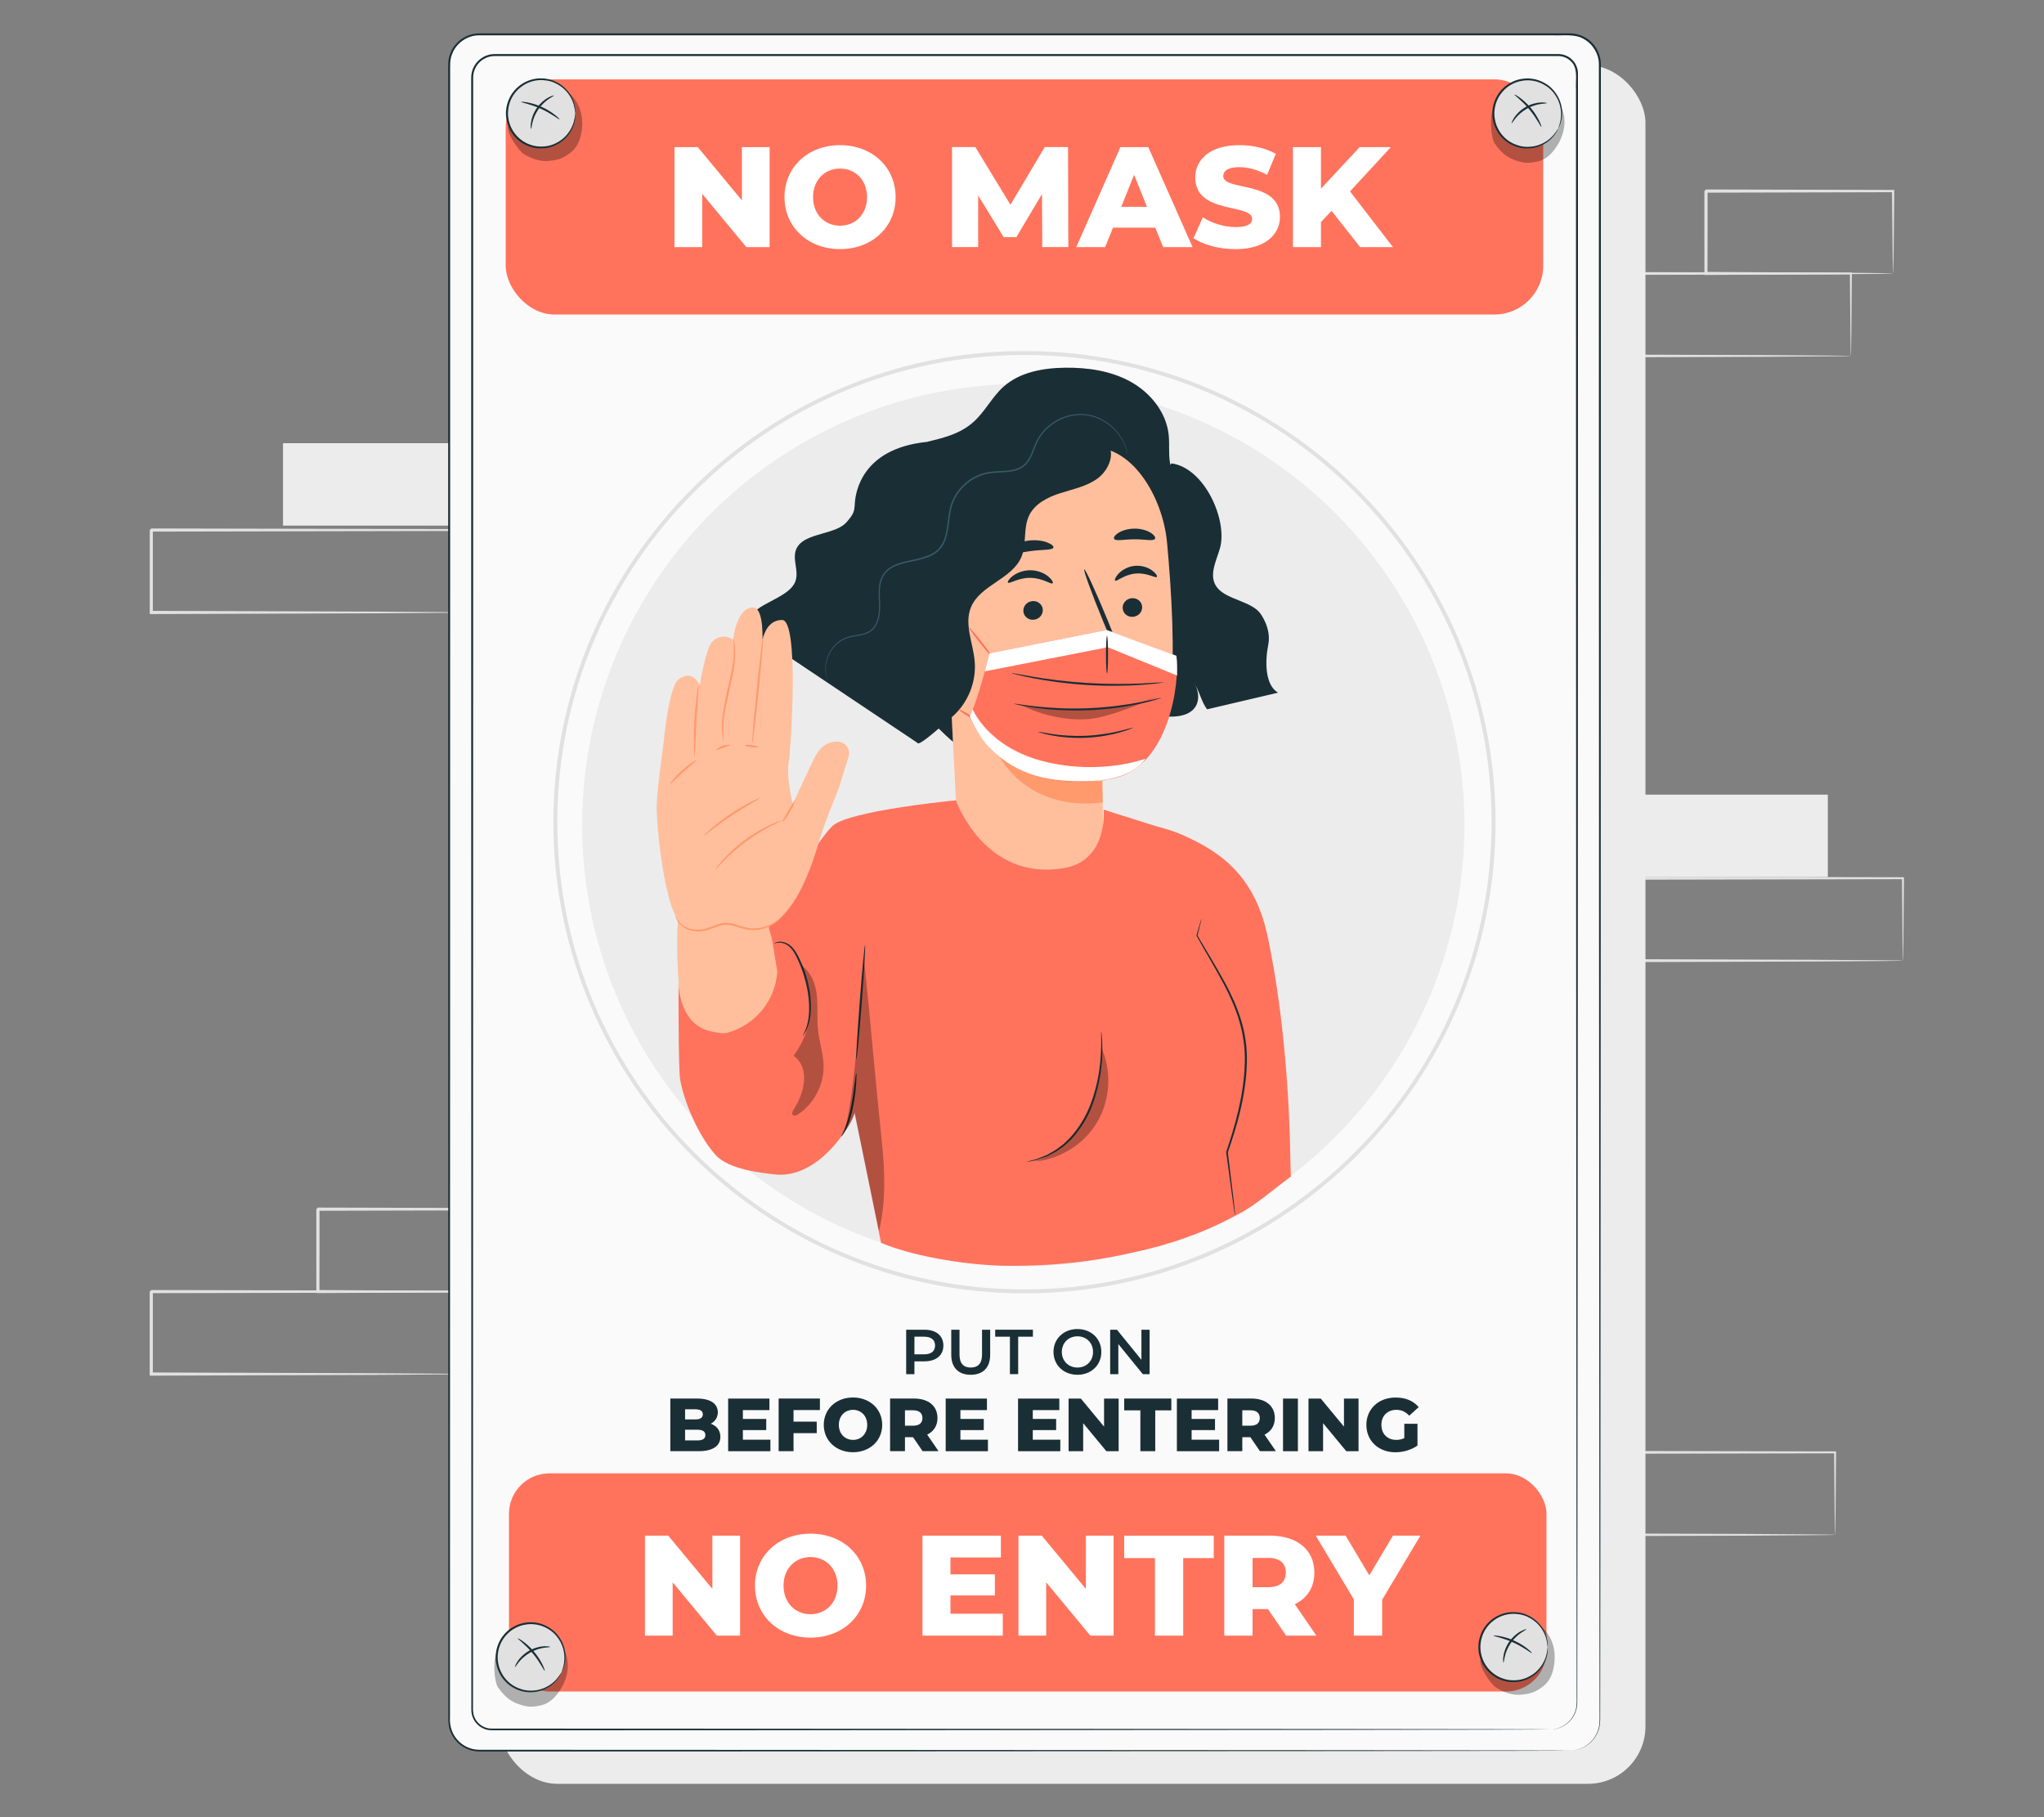
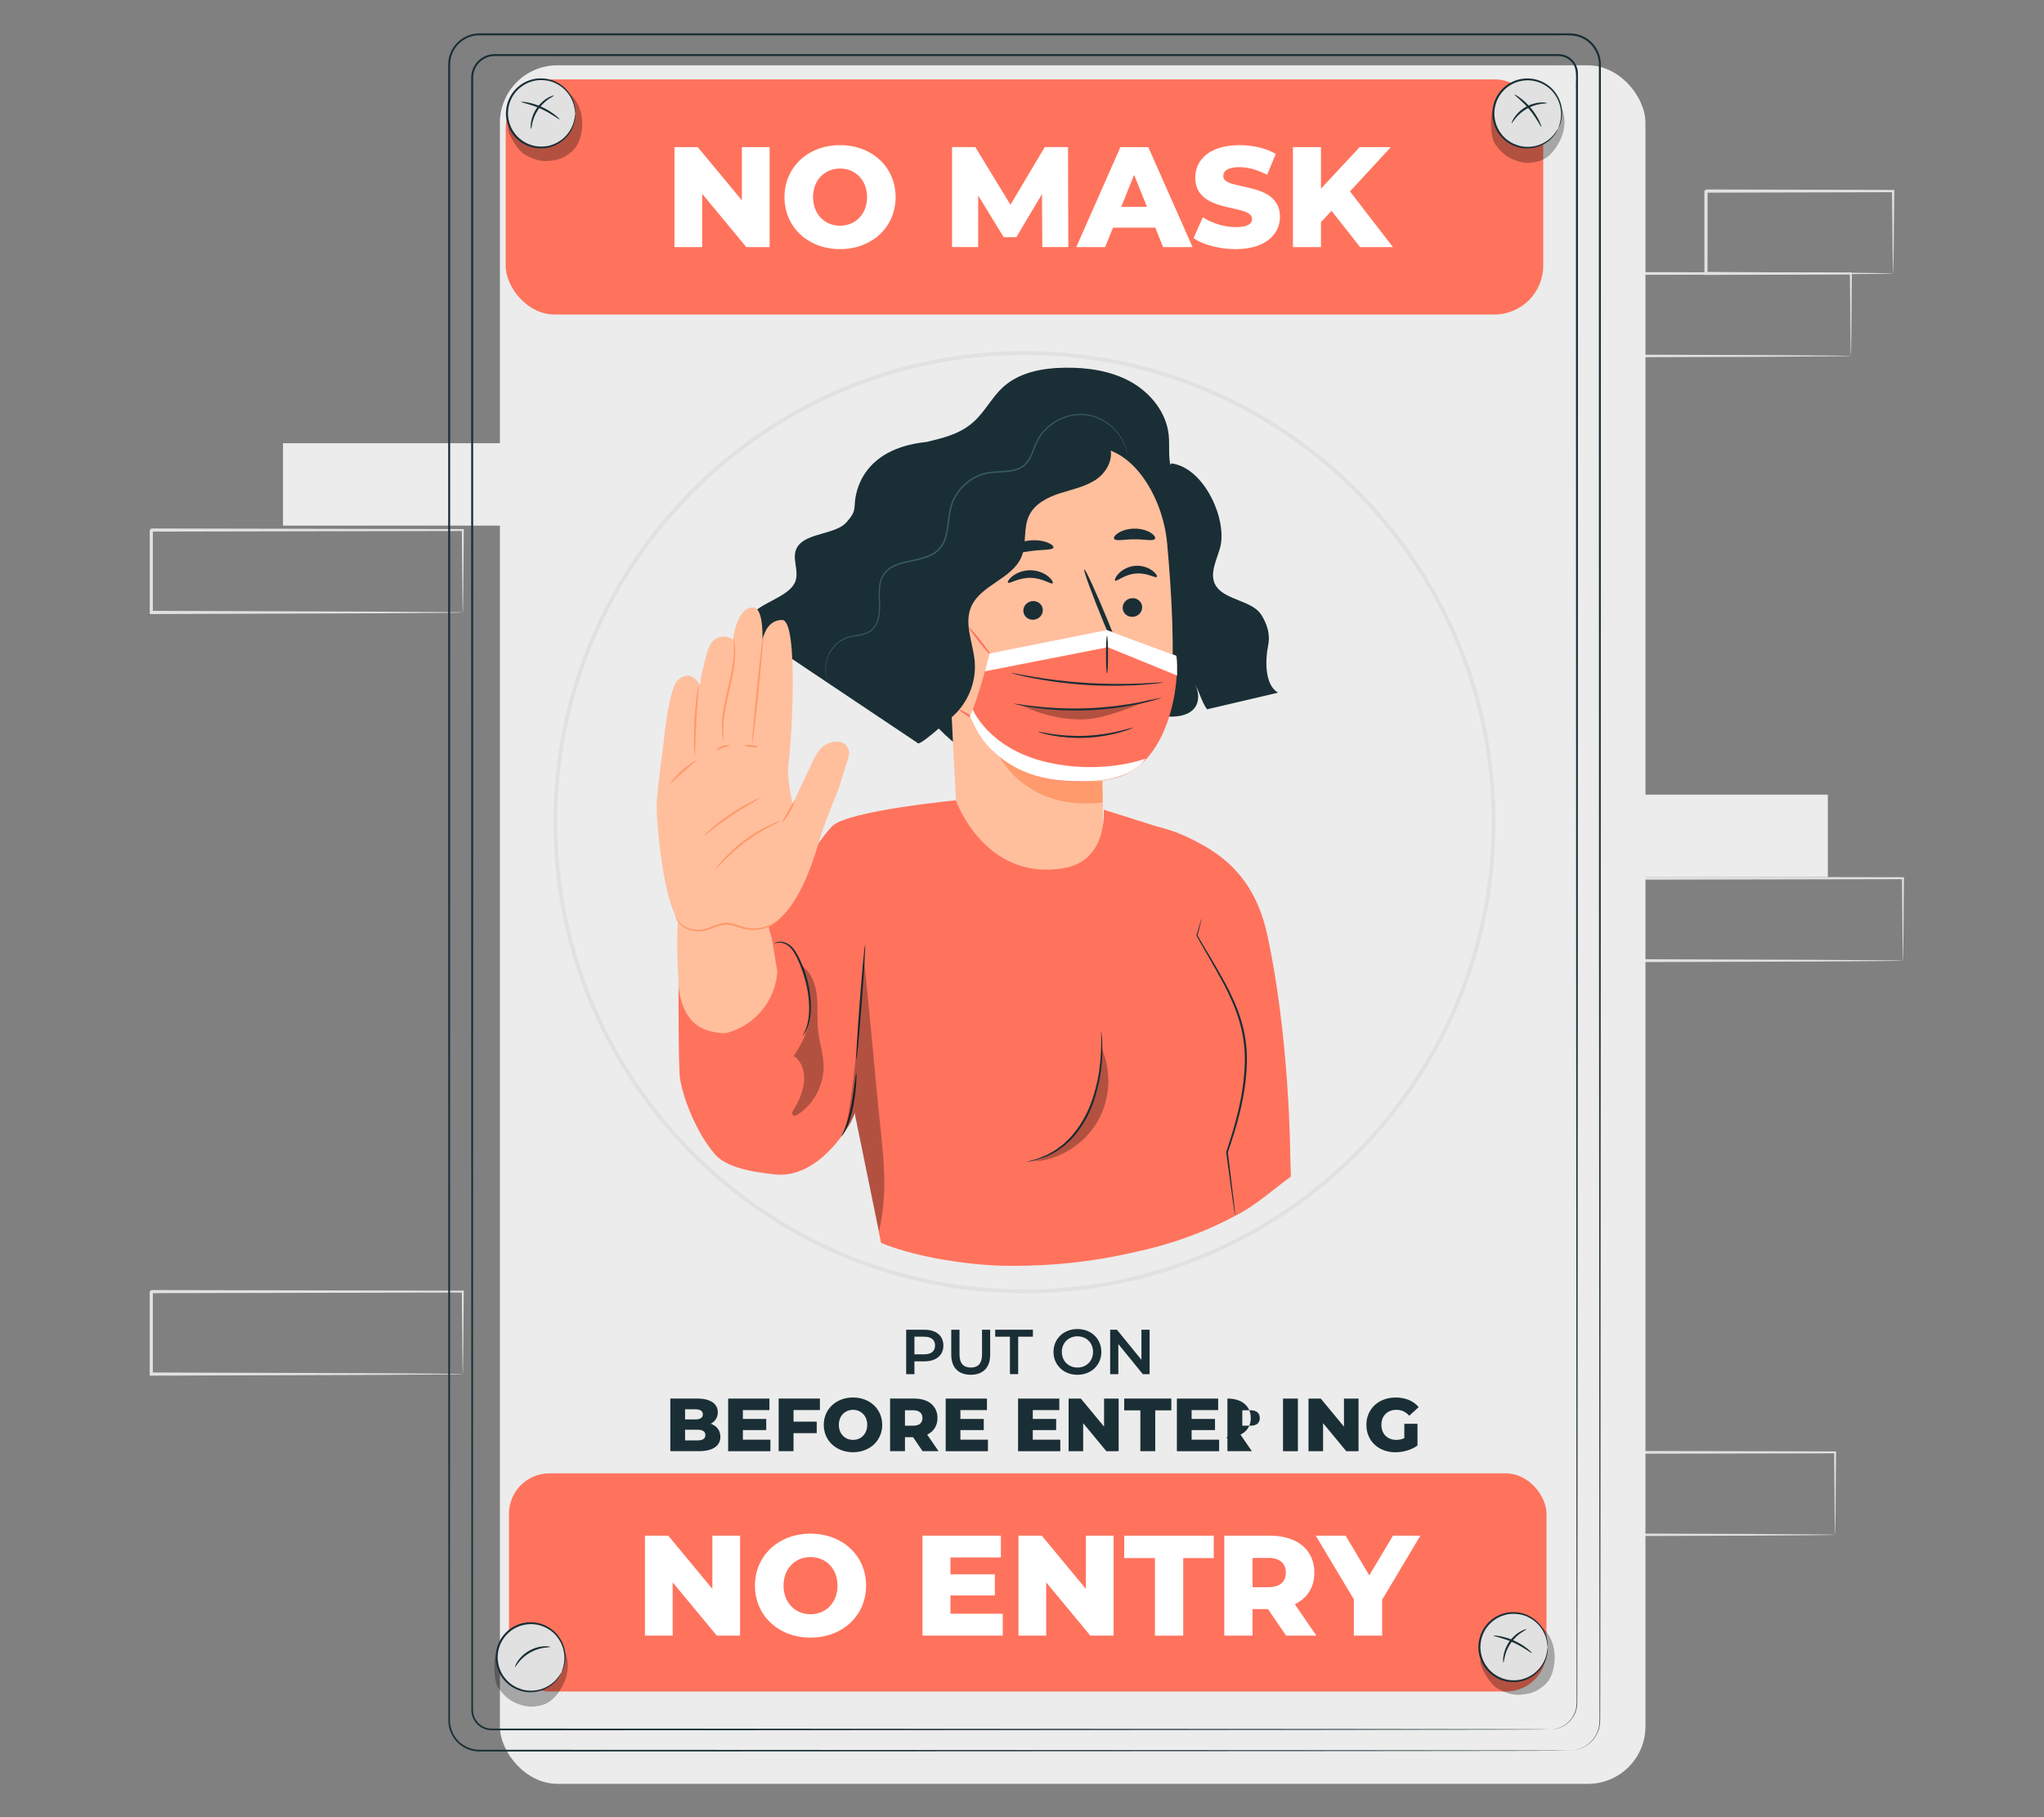
<svg xmlns="http://www.w3.org/2000/svg" id="Layer_2" data-name="Layer 2" viewBox="0 0 540 480">
  <rect x="0" y="0" width="540" height="480" fill="#808080" stroke="none" />
  <defs>
    <style>
      .cls-1 {
        fill: #ff735d;
      }

      .cls-1, .cls-2, .cls-3, .cls-4, .cls-5, .cls-6, .cls-7, .cls-8, .cls-9, .cls-10, .cls-11 {
        stroke-width: 0px;
      }

      .cls-2 {
        fill: #375a64;
      }

      .cls-3 {
        fill: #e1e1e1;
      }

      .cls-4 {
        fill: #ececec;
      }

      .cls-6 {
        fill: none;
      }

      .cls-7 {
        fill: #1a2e35;
      }

      .cls-8 {
        fill: #fff;
      }

      .cls-12 {
        opacity: .3;
      }

      .cls-9 {
        fill: #fafafa;
      }

      .cls-10 {
        fill: #ff9a6c;
      }

      .cls-11 {
        fill: #ffbf9d;
      }
    </style>
  </defs>
  <g id="Layer_2-2" data-name="Layer 2">
    <g>
      <g>
        <g>
          <rect class="cls-4" x="74.77" y="117.07" width="82.3" height="21.77" />
          <path class="cls-3" d="m122.27,161.78s-.02-.14-.03-.4c0-.29-.02-.66-.03-1.12-.01-1.02-.04-2.45-.06-4.28-.03-3.76-.08-9.16-.14-15.97l.25.25c-18.79.04-48.68.1-82.29.16.19-.19-.42.42.41-.42h0v1.39s0,1.4,0,1.4c0,.93,0,1.85,0,2.78,0,1.85,0,3.68,0,5.49,0,3.63,0,7.21,0,10.71l-.41-.41c23.44.07,43.94.14,58.65.19,7.33.05,13.21.09,17.31.12,2,.02,3.56.04,4.68.05.5.01.91.02,1.22.03.28,0,.42.02.43.03,0,0-.12.02-.38.03-.3,0-.69.02-1.17.03-1.1.01-2.63.03-4.59.05-4.08.03-9.93.07-17.22.12-14.78.05-35.39.11-58.93.19h-.41s0-.41,0-.41c0-3.5,0-7.08,0-10.71,0-1.82,0-3.65,0-5.49,0-.92,0-1.85,0-2.78v-1.4s0-.7,0-.7v-.68h0v-.02c.84-.84.24-.23.42-.42,33.62.07,63.5.13,82.29.16h.26s0,.26,0,.26c-.06,6.88-.11,12.33-.14,16.13-.03,1.81-.05,3.22-.06,4.23-.01.44-.02.79-.03,1.07,0,.24-.02.35-.03.35Z" />
        </g>
        <rect class="cls-4" x="417.65" y="209.9" width="65.24" height="21.77" />
        <path class="cls-3" d="m484.81,405.41s-.02-.14-.03-.4c0-.29-.02-.66-.03-1.12-.01-1.02-.04-2.45-.06-4.28-.03-3.76-.08-9.16-.14-15.97l.25.25c-18.79.04-48.68.1-82.29.16.19-.19-.42.42.41-.42h0v1.39s0,1.4,0,1.4c0,.93,0,1.85,0,2.78,0,1.85,0,3.68,0,5.49,0,3.63,0,7.21,0,10.71l-.41-.41c23.44.07,43.94.14,58.65.19,7.33.05,13.2.09,17.31.12,2,.02,3.56.04,4.68.05.5.01.91.02,1.22.03.28,0,.42.02.43.03,0,0-.12.02-.38.03-.3,0-.69.02-1.17.03-1.1.01-2.63.03-4.59.05-4.08.03-9.93.07-17.22.12-14.78.05-35.39.11-58.93.19h-.41s0-.41,0-.41c0-3.5,0-7.08,0-10.71,0-1.82,0-3.65,0-5.49,0-.92,0-1.85,0-2.78v-1.4s0-.7,0-.7v-.68h0v-.02c.84-.84.24-.23.42-.42,33.62.07,63.5.13,82.29.16h.26s0,.26,0,.26c-.06,6.88-.11,12.33-.14,16.13-.03,1.81-.05,3.22-.06,4.23-.01.44-.02.79-.03,1.07,0,.24-.02.35-.03.35Z" />
        <path class="cls-3" d="m502.74,253.75s-.02-.14-.03-.4c0-.29-.02-.66-.03-1.12-.01-1.02-.04-2.45-.06-4.28-.03-3.76-.08-9.16-.14-15.97l.25.25c-18.79.04-48.68.1-82.29.16.19-.19-.42.42.41-.42h0v1.39s0,1.4,0,1.4c0,.93,0,1.85,0,2.78,0,1.85,0,3.68,0,5.49,0,3.63,0,7.21,0,10.71l-.41-.41c23.44.07,43.94.14,58.65.19,7.33.05,13.2.09,17.31.12,2,.02,3.56.04,4.68.05.5.01.91.02,1.22.03.28,0,.42.02.43.03,0,0-.12.02-.38.03-.3,0-.69.02-1.17.03-1.1.01-2.63.03-4.59.05-4.08.03-9.93.07-17.22.12-14.78.05-35.39.11-58.93.19h-.41s0-.41,0-.41c0-3.5,0-7.08,0-10.71,0-1.82,0-3.65,0-5.49,0-.92,0-1.85,0-2.78v-1.4s0-.7,0-.7v-.68h0v-.02c.84-.84.24-.23.42-.42,33.62.07,63.5.13,82.29.16h.26s0,.26,0,.26c-.06,6.88-.11,12.33-.14,16.13-.03,1.81-.05,3.22-.06,4.23-.01.44-.02.79-.03,1.07,0,.24-.02.35-.03.35Z" />
        <g>
          <path class="cls-3" d="m488.98,94.01s-.02-.14-.03-.4c0-.29-.02-.66-.03-1.12-.01-1.02-.04-2.45-.06-4.28-.03-3.76-.08-9.16-.14-15.97l.25.25c-18.79.04-48.68.1-82.29.16.19-.19-.42.42.41-.42h0v.7s0,.7,0,.7v1.4c0,.93,0,1.85,0,2.78,0,1.85,0,3.68,0,5.49,0,3.63,0,7.21,0,10.71l-.41-.41c23.44.07,43.94.14,58.65.19,7.33.05,13.2.09,17.31.12,2,.02,3.56.04,4.68.05.5.01.91.02,1.22.03.28,0,.42.02.43.03,0,0-.12.02-.38.03-.3,0-.69.02-1.17.03-1.1.01-2.63.03-4.59.05-4.08.03-9.93.07-17.22.12-14.78.05-35.39.11-58.93.19h-.41s0-.41,0-.41c0-3.5,0-7.08,0-10.71,0-1.82,0-3.65,0-5.49,0-.92,0-1.85,0-2.78v-1.4s0-.7,0-.7v-.68h0v-.02c.84-.84.24-.23.42-.42,33.62.07,63.5.13,82.29.16h.26s0,.26,0,.26c-.06,6.88-.11,12.33-.14,16.13-.03,1.81-.05,3.22-.06,4.23-.01.44-.02.79-.03,1.07,0,.24-.02.35-.03.35Z" />
          <path class="cls-3" d="m500.14,72.24s-.02-.15-.03-.41c0-.31-.02-.69-.03-1.15-.02-1.07-.04-2.53-.08-4.37-.04-3.82-.09-9.21-.16-15.84l.3.3c-12.81.03-30.24.07-49.44.12-.38.37.51-.51.42-.42h0v.71s0,.71,0,.71v1.42c0,.95,0,1.89,0,2.82,0,1.87,0,3.72,0,5.54,0,3.64-.01,7.17-.02,10.56l-.4-.4c14.27.08,26.56.14,35.37.19,4.34.05,7.83.08,10.3.11,1.16.02,2.08.04,2.78.05.64.02.98.03.99.05.02.02-.29.03-.9.05-.68.01-1.57.03-2.7.05-2.46.03-5.91.06-10.21.11-8.88.05-21.26.11-35.64.19h-.4s0-.4,0-.4c0-3.38,0-6.91-.01-10.56,0-1.82,0-3.67,0-5.54,0-.94,0-1.88,0-2.82v-1.42s0-.71,0-.71v-.69h0v-.02c-.09.09.8-.8.42-.42,19.21.05,36.63.09,49.44.12h.3s0,.3,0,.3c-.07,6.71-.12,12.16-.16,16.02-.03,1.81-.06,3.24-.08,4.3-.02.97-.04,1.47-.06,1.45Z" />
        </g>
        <g>
          <path class="cls-3" d="m122.27,362.94s-.02-.14-.03-.4c0-.29-.02-.66-.03-1.12-.01-1.02-.04-2.45-.06-4.28-.03-3.76-.08-9.16-.14-15.97l.25.25c-18.79.04-48.68.1-82.29.16.19-.19-.42.42.41-.42h0v.7s0,.7,0,.7v1.4c0,.93,0,1.85,0,2.78,0,1.85,0,3.68,0,5.49,0,3.63,0,7.21,0,10.71l-.41-.41c23.44.07,43.94.14,58.65.19,7.33.05,13.2.09,17.31.12,2,.02,3.56.04,4.68.05.5.01.91.02,1.22.03.28,0,.42.02.43.03,0,0-.12.02-.38.03-.3,0-.69.02-1.17.03-1.1.01-2.63.03-4.59.05-4.08.03-9.93.07-17.22.12-14.78.05-35.39.11-58.94.19h-.41s0-.41,0-.41c0-3.5,0-7.08,0-10.71,0-1.82,0-3.65,0-5.49,0-.92,0-1.85,0-2.78v-1.4s0-.7,0-.7v-.68h0v-.02c.84-.84.24-.23.42-.42,33.62.07,63.5.13,82.29.16h.26s0,.26,0,.26c-.06,6.88-.11,12.33-.14,16.13-.03,1.81-.05,3.22-.06,4.23-.01.44-.02.79-.03,1.07,0,.24-.02.35-.03.35Z" />
-           <path class="cls-3" d="m133.43,341.17s-.02-.15-.03-.41c0-.31-.02-.69-.03-1.15-.02-1.07-.04-2.53-.08-4.37-.04-3.82-.09-9.21-.16-15.84l.3.3c-12.81.03-30.24.07-49.44.12-.38.37.51-.51.42-.42h0v.71s0,.71,0,.71v1.42c0,.95,0,1.89,0,2.82,0,1.87,0,3.72,0,5.54,0,3.64-.01,7.17-.02,10.56l-.4-.4c14.27.08,26.56.14,35.37.19,4.34.05,7.83.08,10.3.11,1.16.02,2.08.04,2.78.05.64.02.98.03.99.05.02.02-.29.03-.9.05-.68.01-1.57.03-2.7.05-2.46.03-5.91.06-10.21.11-8.88.05-21.26.11-35.64.19h-.4s0-.4,0-.4c0-3.38,0-6.91-.01-10.56,0-1.82,0-3.67,0-5.54,0-.94,0-1.88,0-2.82v-1.42s0-.71,0-.71v-.69h0v-.02c-.09.09.8-.8.42-.42,19.21.05,36.63.09,49.44.12h.3s0,.3,0,.3c-.07,6.71-.12,12.16-.16,16.02-.03,1.81-.06,3.24-.08,4.3-.02.97-.04,1.47-.06,1.45Z" />
        </g>
        <rect class="cls-4" x="132.07" y="17.25" width="302.64" height="453.94" rx="15.18" ry="15.18" />
        <g>
-           <rect class="cls-9" x="118.65" y="9.08" width="304" height="453.34" rx="7.97" ry="7.97" />
          <path class="cls-7" d="m414.68,462.43s.08,0,.24-.02c.16-.02.41,0,.73-.06.64-.08,1.6-.28,2.74-.87,1.12-.6,2.41-1.65,3.3-3.32.44-.83.77-1.82.87-2.91.08-1.09.02-2.27.03-3.52-.01-10-.03-24.75-.05-43.73-.02-37.98-.05-92.94-.09-160.84-.01-33.95-.02-71.14-.03-111.07,0-19.96,0-40.61-.01-61.88,0-10.63,0-21.42,0-32.36,0-5.47,0-10.97,0-16.51,0-2.77,0-5.55,0-8.34,0-2.71-1.55-5.37-3.95-6.68-2.39-1.44-5.35-.87-8.15-.99-2.82,0-5.65,0-8.49,0-5.68,0-11.39,0-17.14,0-11.49,0-23.12,0-34.87,0-23.5,0-47.49,0-71.92,0-48.85,0-99.43,0-151.23,0-3.16-.06-6.18,2.05-7.24,5.01-.61,1.46-.48,3.06-.5,4.68v4.83c0,6.44,0,12.86,0,19.25,0,12.79,0,25.5,0,38.12,0,25.23,0,50.1,0,74.53,0,48.86-.01,95.99-.02,140.89,0,44.9-.02,87.56-.02,127.49,0,9.98,0,19.79,0,29.43-.17,2.39.63,4.76,2.31,6.4.83.81,1.84,1.43,2.93,1.81,1.1.4,2.24.46,3.43.43,4.73,0,9.41,0,14.04,0,18.53,0,36.32.01,53.3.02,67.9.04,122.85.07,160.83.09,18.98.02,33.73.04,43.73.05,5,.01,8.81.02,11.37.03,2.56,0,3.87.03,3.87.03,0,0-1.31.02-3.87.03-2.57,0-6.38.02-11.37.03-10,.01-24.74.03-43.73.05-37.98.02-92.93.05-160.83.09-16.98,0-34.76.01-53.3.02-4.63,0-9.31,0-14.04,0-1.16.03-2.43-.02-3.57-.45-1.15-.4-2.22-1.05-3.09-1.91-.87-.86-1.54-1.92-1.96-3.08-.44-1.15-.52-2.44-.48-3.62,0-9.63,0-19.44,0-29.43,0-39.93-.02-82.59-.02-127.49,0-44.9-.01-92.03-.02-140.89,0-24.43,0-49.29,0-74.53,0-12.62,0-25.33,0-38.12,0-6.4,0-12.82,0-19.25v-4.83c0-.81-.02-1.6.02-2.43.04-.83.2-1.66.51-2.44.57-1.57,1.66-2.93,3.03-3.89.69-.47,1.45-.84,2.25-1.1.8-.24,1.64-.35,2.47-.37,51.8,0,102.38,0,151.23,0,24.43,0,48.42,0,71.92,0,11.75,0,23.37,0,34.87,0,5.75,0,11.46,0,17.14,0,2.84,0,5.67,0,8.49,0,1.41,0,2.82,0,4.23,0,1.44-.02,2.9.35,4.16,1.05,2.55,1.4,4.19,4.23,4.2,7.11,0,2.79,0,5.57,0,8.34,0,5.54,0,11.05,0,16.51,0,10.94,0,21.72,0,32.36,0,21.27,0,41.91-.01,61.88-.01,39.92-.02,77.12-.03,111.07-.04,67.9-.07,122.86-.09,160.84-.02,18.99-.04,33.73-.05,43.73-.02,1.25.04,2.42-.05,3.53-.11,1.1-.44,2.1-.9,2.94-.91,1.69-2.22,2.74-3.35,3.33-1.15.58-2.12.78-2.76.85-.65.06-.98.05-.98.05Z" />
        </g>
        <path class="cls-3" d="m270.65,341.63c-68.62,0-124.45-55.83-124.45-124.45s55.83-124.45,124.45-124.45,124.45,55.83,124.45,124.45-55.83,124.45-124.45,124.45Zm0-247.87c-68.05,0-123.42,55.36-123.42,123.42s55.37,123.42,123.42,123.42,123.42-55.36,123.42-123.42-55.36-123.42-123.42-123.42Z" />
        <path class="cls-7" d="m409.53,456.84s.08,0,.24-.02c.16-.02.4,0,.71-.07.62-.08,1.56-.28,2.63-.93,1.06-.62,2.25-1.73,2.94-3.45.75-1.72.43-3.92.49-6.33-.01-9.72-.03-24.04-.05-42.49-.02-36.9-.05-90.3-.09-156.28-.01-32.99-.02-69.12-.03-107.92,0-19.4,0-39.46-.01-60.12,0-10.33,0-20.81,0-31.44,0-5.31,0-10.66,0-16.04,0-2.69,0-5.39,0-8.1-.17-2.63.66-5.71-1.44-7.55-.94-.91-2.23-1.36-3.57-1.3-1.37,0-2.74,0-4.11,0-2.74,0-5.49,0-8.25,0-5.52,0-11.07,0-16.65,0-11.17,0-22.46,0-33.88,0-22.83,0-46.14,0-69.88,0-47.46,0-96.61,0-146.94,0-.8,0-1.56-.03-2.28.16-.73.17-1.42.49-2.03.94-1.21.88-2.05,2.26-2.26,3.75-.1.73-.06,1.53-.07,2.31v7.05c0,6.26,0,12.49,0,18.71,0,12.43,0,24.78,0,37.04,0,24.52,0,48.68,0,72.41,0,47.48-.01,93.27-.02,136.89,0,43.62-.02,85.08-.02,123.87,0,9.7,0,19.23,0,28.59,0,1.17,0,2.34,0,3.5.02,1.17-.11,2.34.32,3.37.38,1.04,1.13,1.94,2.09,2.51.47.28.99.49,1.53.6.54.11,1.09.1,1.67.1,4.59,0,9.14,0,13.64,0,18.01,0,35.29.01,51.78.02,65.98.04,119.37.07,156.27.09,18.45.02,32.77.04,42.49.05,4.85.01,8.56.02,11.05.03,2.49,0,3.76.03,3.76.03,0,0-1.28.02-3.76.03-2.49,0-6.19.01-11.05.03-9.72.01-24.04.03-42.49.05-36.9.02-90.29.05-156.27.09-16.49,0-33.78.01-51.78.02-4.5,0-9.05,0-13.64,0-.56,0-1.17.01-1.76-.11-.59-.12-1.15-.35-1.67-.66-1.04-.61-1.85-1.59-2.27-2.72-.21-.56-.34-1.17-.34-1.77v-1.75c0-1.16,0-2.33,0-3.5,0-9.36,0-18.89,0-28.59,0-38.8-.02-80.25-.02-123.87,0-43.62-.01-89.42-.02-136.89,0-23.74,0-47.9,0-72.41,0-12.26,0-24.61,0-37.04,0-6.22,0-12.45,0-18.71v-4.7s0-2.35,0-2.35c.01-.78-.04-1.56.07-2.39.23-1.63,1.15-3.14,2.48-4.1.66-.49,1.42-.84,2.22-1.03.8-.2,1.64-.17,2.41-.17,50.33,0,99.48,0,146.94,0,23.73,0,47.04,0,69.88,0,11.42,0,22.71,0,33.88,0,5.58,0,11.14,0,16.65,0,2.76,0,5.51,0,8.25,0,1.37,0,2.74,0,4.11,0,1.4-.07,2.89.43,3.91,1.44,1.05.98,1.63,2.43,1.59,3.84,0,1.36,0,2.72,0,4.07,0,2.71,0,5.41,0,8.1,0,5.38,0,10.73,0,16.04,0,10.63,0,21.11,0,31.44,0,20.66,0,40.72-.01,60.12-.01,38.79-.02,74.93-.03,107.92-.04,65.98-.07,119.37-.09,156.28-.02,18.45-.04,32.77-.05,42.49,0,1.21,0,2.36,0,3.43.01,1.07-.16,2.08-.52,2.94-.71,1.73-1.92,2.84-2.99,3.46-1.08.64-2.03.84-2.65.91-.63.07-.95.06-.95.06Z" />
        <g>
          <rect class="cls-1" x="133.6" y="20.96" width="274.1" height="62.12" rx="12.91" ry="12.91" />
          <rect class="cls-1" x="134.46" y="389.18" width="274.1" height="57.63" rx="10.69" ry="10.69" />
          <g>
            <path class="cls-8" d="m203.32,38.86v26.41h-6.15l-11.66-14.07v14.07h-7.32v-26.41h6.15l11.66,14.07v-14.07h7.32Z" />
            <path class="cls-8" d="m207.25,52.07c0-7.92,6.23-13.73,14.68-13.73s14.68,5.81,14.68,13.73-6.23,13.73-14.68,13.73-14.68-5.81-14.68-13.73Zm21.81,0c0-4.57-3.13-7.55-7.13-7.55s-7.13,2.98-7.13,7.55,3.13,7.55,7.13,7.55,7.13-2.98,7.13-7.55Z" />
            <path class="cls-8" d="m275.36,65.27l-.08-14-6.79,11.39h-3.32l-6.75-11.02v13.62h-6.9v-26.41h6.15l9.28,15.24,9.06-15.24h6.15l.07,26.41h-6.87Z" />
            <path class="cls-8" d="m305.21,60.14h-11.17l-2.08,5.13h-7.62l11.66-26.41h7.36l11.7,26.41h-7.77l-2.08-5.13Zm-2.19-5.51l-3.4-8.45-3.4,8.45h6.79Z" />
            <path class="cls-8" d="m315.32,62.9l2.45-5.51c2.34,1.55,5.66,2.6,8.72,2.6s4.3-.87,4.3-2.15c0-4.19-15.02-1.13-15.02-10.94,0-4.72,3.85-8.56,11.7-8.56,3.43,0,6.98.79,9.58,2.3l-2.3,5.55c-2.53-1.36-5.02-2.04-7.32-2.04-3.13,0-4.26,1.06-4.26,2.38,0,4.04,14.98,1.02,14.98,10.75,0,4.6-3.85,8.53-11.7,8.53-4.34,0-8.64-1.17-11.13-2.9Z" />
            <path class="cls-8" d="m351.77,55.69l-2.79,2.98v6.6h-7.4v-26.41h7.4v10.98l10.23-10.98h8.23l-10.79,11.7,11.36,14.72h-8.68l-7.55-9.58Z" />
          </g>
          <g>
            <path class="cls-8" d="m195.52,405.63v26.41h-6.15l-11.66-14.07v14.07h-7.32v-26.41h6.15l11.66,14.07v-14.07h7.32Z" />
            <path class="cls-8" d="m199.45,418.84c0-7.92,6.23-13.73,14.68-13.73s14.68,5.81,14.68,13.73-6.23,13.73-14.68,13.73-14.68-5.81-14.68-13.73Zm21.81,0c0-4.57-3.13-7.55-7.13-7.55s-7.13,2.98-7.13,7.55,3.13,7.55,7.13,7.55,7.13-2.98,7.13-7.55Z" />
            <path class="cls-8" d="m264.92,426.27v5.77h-21.21v-26.41h20.71v5.77h-13.32v4.45h11.73v5.58h-11.73v4.83h13.81Z" />
            <path class="cls-8" d="m294.2,405.63v26.41h-6.15l-11.66-14.07v14.07h-7.32v-26.41h6.15l11.66,14.07v-14.07h7.32Z" />
            <path class="cls-8" d="m305.11,411.56h-8.11v-5.92h23.66v5.92h-8.07v20.49h-7.47v-20.49Z" />
            <path class="cls-8" d="m334.99,425.03h-4.08v7.02h-7.47v-26.41h12.07c7.21,0,11.73,3.74,11.73,9.77,0,3.89-1.89,6.75-5.17,8.34l5.7,8.3h-8l-4.79-7.02Zm.07-13.51h-4.15v7.73h4.15c3.09,0,4.64-1.43,4.64-3.85s-1.55-3.89-4.64-3.89Z" />
            <path class="cls-8" d="m365.14,422.57v9.47h-7.47v-9.58l-10.07-16.83h7.89l6.26,10.49,6.26-10.49h7.24l-10.11,16.94Z" />
          </g>
          <g>
            <g>
              <path class="cls-7" d="m249.23,355.41c0,2.58-1.91,4.18-5,4.18h-2.65v3.39h-2.18v-11.74h4.83c3.09,0,5,1.58,5,4.18Zm-2.2,0c0-1.48-.99-2.33-2.9-2.33h-2.55v4.66h2.55c1.91,0,2.9-.85,2.9-2.33Z" />
              <path class="cls-7" d="m251.31,357.86v-6.62h2.18v6.54c0,2.41,1.09,3.45,2.98,3.45s2.97-1.04,2.97-3.45v-6.54h2.15v6.62c0,3.42-1.93,5.28-5.13,5.28s-5.15-1.86-5.15-5.28Z" />
              <path class="cls-7" d="m266.81,353.08h-3.89v-1.84h9.96v1.84h-3.89v9.89h-2.18v-9.89Z" />
              <path class="cls-7" d="m278.32,357.1c0-3.47,2.68-6.04,6.32-6.04s6.32,2.55,6.32,6.04-2.68,6.04-6.32,6.04-6.32-2.57-6.32-6.04Zm10.45,0c0-2.4-1.76-4.12-4.12-4.12s-4.13,1.73-4.13,4.12,1.76,4.13,4.13,4.13,4.12-1.73,4.12-4.13Z" />
              <path class="cls-7" d="m303.71,351.24v11.74h-1.79l-6.47-7.95v7.95h-2.16v-11.74h1.79l6.47,7.95v-7.95h2.16Z" />
            </g>
            <g>
              <path class="cls-7" d="m190.32,379.51c0,2.4-1.99,3.81-5.72,3.81h-7.51v-13.9h7.11c3.65,0,5.44,1.49,5.44,3.63,0,1.33-.68,2.4-1.87,3.02,1.57.56,2.54,1.75,2.54,3.43Zm-9.33-7.25v2.68h2.7c1.31,0,1.99-.46,1.99-1.35s-.68-1.33-1.99-1.33h-2.7Zm5.36,6.81c0-.95-.71-1.41-2.06-1.41h-3.3v2.82h3.3c1.35,0,2.06-.46,2.06-1.41Z" />
              <path class="cls-7" d="m203.53,380.29v3.04h-11.16v-13.9h10.9v3.04h-7.01v2.34h6.17v2.94h-6.17v2.54h7.27Z" />
              <path class="cls-7" d="m209.64,372.46v3.06h6.13v3.04h-6.13v4.76h-3.93v-13.9h10.9v3.04h-6.97Z" />
              <path class="cls-7" d="m217.63,376.37c0-4.17,3.28-7.23,7.72-7.23s7.72,3.06,7.72,7.23-3.28,7.23-7.72,7.23-7.72-3.06-7.72-7.23Zm11.48,0c0-2.4-1.65-3.97-3.75-3.97s-3.75,1.57-3.75,3.97,1.65,3.97,3.75,3.97,3.75-1.57,3.75-3.97Z" />
              <path class="cls-7" d="m241.22,379.63h-2.14v3.69h-3.93v-13.9h6.35c3.79,0,6.17,1.97,6.17,5.14,0,2.05-.99,3.55-2.72,4.39l3,4.37h-4.21l-2.52-3.69Zm.04-7.11h-2.18v4.07h2.18c1.63,0,2.44-.75,2.44-2.02s-.81-2.05-2.44-2.05Z" />
              <path class="cls-7" d="m261,380.29v3.04h-11.16v-13.9h10.9v3.04h-7.01v2.34h6.17v2.94h-6.17v2.54h7.27Z" />
              <path class="cls-7" d="m280.12,380.29v3.04h-11.16v-13.9h10.9v3.04h-7.01v2.34h6.17v2.94h-6.17v2.54h7.27Z" />
              <path class="cls-7" d="m295.53,369.43v13.9h-3.24l-6.13-7.41v7.41h-3.85v-13.9h3.24l6.13,7.41v-7.41h3.85Z" />
              <path class="cls-7" d="m301.27,372.54h-4.27v-3.12h12.45v3.12h-4.25v10.78h-3.93v-10.78Z" />
              <path class="cls-7" d="m322.08,380.29v3.04h-11.16v-13.9h10.9v3.04h-7.01v2.34h6.18v2.94h-6.18v2.54h7.27Z" />
-               <path class="cls-7" d="m330.34,379.63h-2.14v3.69h-3.93v-13.9h6.35c3.79,0,6.17,1.97,6.17,5.14,0,2.05-.99,3.55-2.72,4.39l3,4.37h-4.21l-2.52-3.69Zm.04-7.11h-2.18v4.07h2.18c1.63,0,2.44-.75,2.44-2.02s-.81-2.05-2.44-2.05Z" />
+               <path class="cls-7" d="m330.34,379.63h-2.14v3.69h-3.93v-13.9c3.79,0,6.17,1.97,6.17,5.14,0,2.05-.99,3.55-2.72,4.39l3,4.37h-4.21l-2.52-3.69Zm.04-7.11h-2.18v4.07h2.18c1.63,0,2.44-.75,2.44-2.02s-.81-2.05-2.44-2.05Z" />
              <path class="cls-7" d="m338.96,369.43h3.93v13.9h-3.93v-13.9Z" />
              <path class="cls-7" d="m358.91,369.43v13.9h-3.24l-6.13-7.41v7.41h-3.85v-13.9h3.24l6.13,7.41v-7.41h3.85Z" />
              <path class="cls-7" d="m371.01,376.08h3.47v5.76c-1.61,1.15-3.81,1.77-5.84,1.77-4.43,0-7.66-3-7.66-7.23s3.24-7.23,7.74-7.23c2.6,0,4.71.89,6.08,2.54l-2.5,2.26c-.95-1.05-2.05-1.55-3.38-1.55-2.38,0-3.97,1.57-3.97,3.97s1.59,3.97,3.93,3.97c.74,0,1.43-.14,2.12-.46v-3.81Z" />
            </g>
          </g>
        </g>
        <g>
          <g class="cls-12">
            <path class="cls-5" d="m152.56,27.35c-1.14-2.16-3.14-3.9-5.5-4.53l-12.84,10.57c-.36,1.84,2.69,6.45,4.35,7.42,2.24,1.3,4.34,1.87,6.26,1.71,2.86-.23,4.11-.81,5.97-2.25,1.86-1.45,2.55-3.47,2.89-5.8.35-2.42.03-4.96-1.12-7.12Z" />
          </g>
          <g>
            <g>
              <circle class="cls-3" cx="142.95" cy="29.93" r="9.02" />
              <path class="cls-7" d="m151.98,29.93c-.07,0-.02-.8-.38-2.18-.36-1.35-1.27-3.32-3.3-4.84-1-.74-2.27-1.37-3.72-1.62-1.44-.24-3.07-.19-4.61.4-.78.27-1.53.68-2.22,1.2-.7.51-1.33,1.14-1.85,1.86-1.08,1.44-1.68,3.28-1.7,5.18.02,1.9.62,3.74,1.7,5.18.52.73,1.15,1.36,1.85,1.87.69.52,1.44.93,2.22,1.2,1.55.59,3.17.64,4.61.4,1.45-.25,2.72-.88,3.72-1.62,2.03-1.52,2.94-3.5,3.3-4.84.36-1.37.32-2.18.38-2.18.02,0,.03.2.03.58,0,.38-.04.94-.21,1.65-.3,1.39-1.18,3.47-3.27,5.1-1.03.8-2.35,1.48-3.87,1.76-1.51.27-3.23.24-4.87-.37-.82-.28-1.62-.71-2.35-1.25-.74-.53-1.41-1.2-1.97-1.97-1.15-1.52-1.8-3.48-1.81-5.49.02-2.01.67-3.97,1.81-5.49.56-.77,1.23-1.43,1.97-1.97.73-.54,1.53-.97,2.35-1.25,1.64-.61,3.35-.65,4.87-.37,1.52.28,2.84.96,3.87,1.76,2.09,1.63,2.97,3.7,3.27,5.1.16.71.21,1.27.21,1.65,0,.38,0,.58-.03.58Z" />
            </g>
            <path class="cls-7" d="m147.81,31.53c-.11.13-2.05-1.51-4.86-2.77-2.8-1.29-5.31-1.68-5.28-1.84,0-.13,2.61.02,5.51,1.35,2.9,1.31,4.74,3.18,4.64,3.26Z" />
            <path class="cls-7" d="m146.36,25.23c.03.08-.55.34-1.38.91-.83.56-1.89,1.49-2.76,2.75-.86,1.27-1.35,2.58-1.57,3.56-.23.98-.26,1.62-.35,1.62-.06,0-.17-.65-.02-1.69.14-1.04.59-2.46,1.5-3.8.92-1.33,2.08-2.27,3-2.77.92-.51,1.57-.64,1.58-.59Z" />
          </g>
        </g>
        <g>
          <g class="cls-12">
            <path class="cls-5" d="m409.47,432.48c-1.14-2.16-3.14-3.9-5.5-4.53l-12.84,10.57c-.36,1.84,2.69,6.45,4.35,7.42,2.24,1.3,4.34,1.87,6.26,1.71,2.86-.23,4.11-.81,5.97-2.25,1.86-1.45,2.55-3.47,2.89-5.8.35-2.42.03-4.96-1.12-7.12Z" />
          </g>
          <g>
            <g>
              <circle class="cls-3" cx="399.85" cy="435.06" r="9.02" />
              <path class="cls-7" d="m408.88,435.06c-.07,0-.02-.8-.38-2.18-.36-1.35-1.27-3.32-3.3-4.84-1-.74-2.27-1.37-3.72-1.62-1.44-.24-3.07-.19-4.61.4-.78.27-1.53.68-2.22,1.2-.7.51-1.33,1.14-1.85,1.86-1.08,1.44-1.68,3.28-1.7,5.18.02,1.9.62,3.74,1.7,5.18.52.73,1.15,1.36,1.85,1.87.69.52,1.44.93,2.22,1.2,1.54.59,3.17.64,4.61.4,1.45-.25,2.72-.88,3.72-1.62,2.03-1.52,2.94-3.5,3.3-4.84.36-1.37.32-2.18.38-2.18.02,0,.03.2.03.58,0,.38-.04.94-.21,1.65-.3,1.39-1.18,3.47-3.27,5.1-1.03.8-2.35,1.48-3.87,1.76-1.51.27-3.23.24-4.87-.37-.82-.28-1.62-.71-2.35-1.25-.74-.53-1.41-1.2-1.97-1.97-1.15-1.52-1.8-3.48-1.81-5.49.02-2.01.67-3.97,1.81-5.49.56-.77,1.23-1.43,1.97-1.97.73-.54,1.53-.97,2.35-1.25,1.64-.61,3.35-.65,4.87-.37,1.52.28,2.84.96,3.87,1.76,2.09,1.63,2.97,3.7,3.27,5.1.16.71.21,1.27.21,1.65,0,.38,0,.58-.03.58Z" />
            </g>
            <path class="cls-7" d="m404.71,436.66c-.11.13-2.05-1.51-4.86-2.77-2.8-1.29-5.31-1.68-5.28-1.84,0-.13,2.61.02,5.51,1.35,2.9,1.31,4.74,3.18,4.64,3.26Z" />
            <path class="cls-7" d="m403.26,430.36c.03.08-.55.34-1.38.91-.83.56-1.89,1.49-2.76,2.75-.86,1.27-1.35,2.58-1.57,3.56-.23.98-.26,1.62-.35,1.62-.06,0-.17-.64-.02-1.69.14-1.04.59-2.46,1.5-3.8.92-1.33,2.08-2.27,3-2.77.92-.51,1.57-.64,1.58-.59Z" />
          </g>
        </g>
        <g>
          <g class="cls-12">
            <path class="cls-5" d="m413.32,31.85c-.09-2.44-1.13-4.88-2.98-6.47l-15.72,3.29c-1.13,1.5-.83,7.61.24,9.2,1.45,2.15,3.1,3.57,4.89,4.26,2.68,1.04,4.05,1.07,6.35.57,2.3-.5,3.81-2.01,5.12-3.97,1.36-2.03,2.18-4.46,2.1-6.9Z" />
          </g>
          <g>
            <g>
              <path class="cls-3" d="m411.67,33.92c-2.17,4.49-7.57,6.37-12.05,4.2-4.49-2.17-6.37-7.57-4.2-12.05s7.57-6.37,12.05-4.2c4.49,2.17,6.37,7.57,4.2,12.05Z" />
              <path class="cls-7" d="m411.67,33.92c-.06-.02.33-.73.6-2.13.26-1.37.3-3.54-.86-5.8-.58-1.11-1.44-2.22-2.64-3.08-1.19-.84-2.68-1.51-4.33-1.65-.82-.09-1.67-.05-2.52.12-.85.15-1.69.44-2.48.87-1.59.82-2.94,2.22-3.78,3.92-.81,1.72-1.07,3.64-.72,5.4.15.88.45,1.72.85,2.48.39.77.89,1.46,1.47,2.05,1.13,1.21,2.58,1.96,3.98,2.37,1.42.41,2.83.39,4.06.16,2.49-.49,4.17-1.87,5.08-2.93.92-1.08,1.24-1.83,1.29-1.79.02,0-.06.19-.23.53-.16.34-.45.83-.9,1.4-.88,1.12-2.57,2.61-5.16,3.17-1.28.27-2.75.31-4.25-.1-1.48-.41-3.01-1.19-4.22-2.46-.62-.61-1.15-1.34-1.57-2.15-.43-.8-.75-1.69-.92-2.63-.37-1.87-.1-3.91.76-5.73.89-1.81,2.33-3.29,4.02-4.15.84-.45,1.73-.76,2.63-.91.9-.17,1.8-.21,2.66-.1,1.74.16,3.3.88,4.54,1.78,1.25.92,2.13,2.1,2.72,3.27,1.17,2.37,1.06,4.62.72,6.01-.16.71-.36,1.24-.53,1.58-.16.34-.26.52-.27.51Z" />
            </g>
            <path class="cls-7" d="m407.22,33.54c-.15.07-1.19-2.25-3.17-4.61-1.96-2.38-4.05-3.82-3.95-3.96.06-.12,2.34,1.16,4.37,3.61,2.04,2.44,2.88,4.92,2.75,4.96Z" />
            <path class="cls-7" d="m408.66,27.24c0,.09-.64.07-1.64.22-1,.15-2.35.52-3.68,1.28-1.33.76-2.34,1.74-2.97,2.52-.63.78-.94,1.34-1.02,1.3-.05-.02.13-.65.71-1.53.58-.88,1.6-1.96,3.01-2.77,1.41-.8,2.86-1.14,3.91-1.19,1.05-.06,1.69.1,1.68.16Z" />
          </g>
        </g>
        <g>
          <g class="cls-12">
            <path class="cls-5" d="m150.01,439.64c-.09-2.44-1.13-4.88-2.98-6.47l-15.72,3.29c-1.13,1.5-.83,7.61.24,9.2,1.45,2.15,3.1,3.57,4.89,4.26,2.68,1.04,4.06,1.07,6.35.57,2.3-.5,3.81-2.01,5.12-3.97,1.36-2.03,2.18-4.46,2.1-6.9Z" />
          </g>
          <g>
            <g>
              <path class="cls-3" d="m148.36,441.71c-2.17,4.49-7.57,6.37-12.05,4.2-4.49-2.17-6.37-7.57-4.2-12.05,2.17-4.49,7.57-6.37,12.05-4.2,4.49,2.17,6.37,7.57,4.2,12.05Z" />
              <path class="cls-7" d="m148.36,441.71c-.06-.02.33-.73.6-2.13.26-1.37.3-3.54-.86-5.8-.58-1.11-1.44-2.22-2.64-3.08-1.19-.84-2.68-1.51-4.33-1.65-.82-.09-1.67-.05-2.52.12-.85.15-1.69.44-2.48.87-1.59.82-2.94,2.22-3.78,3.92-.81,1.72-1.07,3.64-.72,5.4.15.88.45,1.72.85,2.48.39.77.89,1.46,1.47,2.05,1.13,1.21,2.58,1.96,3.98,2.37,1.42.41,2.83.39,4.06.16,2.49-.49,4.17-1.87,5.08-2.93.92-1.08,1.24-1.83,1.29-1.79.02,0-.06.19-.23.53-.16.34-.45.83-.9,1.4-.88,1.12-2.57,2.61-5.16,3.17-1.28.27-2.75.31-4.25-.1-1.48-.41-3.01-1.19-4.22-2.46-.62-.61-1.15-1.34-1.57-2.15-.43-.8-.75-1.69-.92-2.63-.37-1.87-.1-3.91.76-5.73.89-1.81,2.33-3.29,4.02-4.15.84-.45,1.73-.76,2.63-.91.9-.17,1.8-.21,2.66-.1,1.74.16,3.3.88,4.54,1.78,1.25.92,2.13,2.1,2.72,3.27,1.17,2.37,1.06,4.62.72,6.01-.16.71-.36,1.24-.53,1.58-.16.34-.26.52-.27.51Z" />
            </g>
-             <path class="cls-7" d="m143.91,441.34c-.15.07-1.19-2.25-3.17-4.61-1.96-2.38-4.05-3.82-3.95-3.96.06-.12,2.34,1.16,4.37,3.61,2.04,2.44,2.88,4.92,2.75,4.96Z" />
            <path class="cls-7" d="m145.35,435.03c0,.09-.64.07-1.64.22-1,.15-2.35.52-3.68,1.28-1.33.76-2.34,1.74-2.97,2.52-.63.78-.94,1.34-1.02,1.3-.05-.02.13-.65.71-1.53.58-.88,1.6-1.96,3.01-2.77,1.41-.8,2.86-1.14,3.91-1.19,1.05-.06,1.69.1,1.68.16Z" />
          </g>
        </g>
-         <circle class="cls-4" cx="270.34" cy="217.93" r="116.55" transform="translate(-74.92 254.99) rotate(-45)" />
        <path class="cls-7" d="m309.5,122.4c8.84,1.21,14.94,15.25,12.77,22.52-1.05,3.53-3.16,7.48-.55,10.48,2.58,2.97,8.68,3.44,11.12,6.48,0,0,3.12,3.91,2.22,8.42s-.86,10.64,2.58,12.67l-18.73,4.39c-1.64-2.09-2.05-5.14-3.69-7.23,1.9,2.21,3.16,9.47-6.56,9.16l-5.38-5.96c-16.85,2.34-34.65,5.61-46.92-3" />
        <path class="cls-7" d="m221.54,158.52c1.29-3.39,3.34-6.49,4.27-10,2-7.54-1.29-16.3,2.74-22.98,2.87-4.75,8.59-6.87,13.98-8.25,5.38-1.37,10.51-2.13,14.65-5.83,3.04-2.71,4.88-6.56,7.91-9.29,4.32-3.88,10.47-4.97,16.27-5.04,5.96-.08,12.08.8,17.3,3.68,5.22,2.88,9.42,8.03,10.08,13.95.32,2.89-.17,5.87.6,8.68.84,3.08,3.11,5.56,4.44,8.47,2.81,6.14.74,14.12-4.71,18.12l-43.37,50.71c-8.73,2.82-17.79-8.44-24.11-15.09-6.32-6.65-23.31-18.55-20.04-27.12Z" />
        <path class="cls-11" d="m308.31,143.27c-1.1-12.05-9.51-26.63-21.5-25.02l-32.51,9.19c-3.64.49-5.64,6.93-5.46,10.6l4.46,88.49c-.09.02-.01-.02-.1,0,0,0,5.7,25.43,30.32,16.99,4.88-1.67,7.02.08,7.85-5.48h0c1.07-.39,0-.03,0-.66.12-6.81.04-20.85.04-20.85h0c-.12-7.31-.2-10.31-.2-10.24,0,0,15.35-2.99,17.98-23.2,1.31-10.05.35-26.44-.87-39.82Z" />
        <g>
          <g>
            <path class="cls-7" d="m275.49,161.03c.09,1.36-1,2.56-2.41,2.67-1.42.12-2.64-.89-2.72-2.25-.09-1.36,1-2.56,2.41-2.67,1.42-.12,2.64.89,2.73,2.25Z" />
            <path class="cls-7" d="m301.74,160.26c.09,1.36-.99,2.56-2.42,2.67-1.42.12-2.64-.89-2.72-2.25-.09-1.36,1-2.56,2.41-2.67,1.42-.12,2.64.89,2.73,2.25Z" />
            <path class="cls-7" d="m305.65,152.38c-.3.46-2.62-1.17-5.64-.88-3.02.24-5.04,2.25-5.41,1.85-.18-.18.09-.98.97-1.88.86-.9,2.4-1.84,4.27-2.01,1.88-.16,3.55.49,4.54,1.23,1.02.74,1.41,1.48,1.26,1.69Z" />
          </g>
          <path class="cls-7" d="m278.11,154.07c-.37.42-2.64-1.41-5.87-1.43-3.22-.07-5.6,1.69-5.95,1.26-.17-.19.21-.94,1.24-1.74,1.02-.79,2.75-1.56,4.76-1.53,2.01.03,3.7.84,4.67,1.66.99.82,1.32,1.59,1.14,1.77Z" />
          <path class="cls-7" d="m288.36,173.5c-.02-.16,1.7-.5,4.49-.94.71-.09,1.37-.25,1.48-.74.15-.52-.17-1.27-.53-2.09-.71-1.7-1.46-3.48-2.25-5.34-3.13-7.6-5.41-13.87-5.1-13.99.31-.12,3.09,5.94,6.22,13.54.75,1.88,1.47,3.66,2.16,5.37.29.8.78,1.7.45,2.77-.18.53-.69.93-1.14,1.07-.45.15-.85.17-1.2.2-2.81.23-4.56.29-4.57.13Z" />
          <path class="cls-10" d="m291.2,206.3s-13.51,1.25-27.14-6.43c0,0,7.18,14.54,27.26,12.1l-.12-5.66Z" />
          <path class="cls-1" d="m287.38,180.22c-1.04-1.29-2.8-1.97-4.54-1.73-1.2.16-2.4.78-3.11,1.78-.7,1-.82,2.4-.13,3.32.78,1.03,2.35,1.23,3.67.82,1.31-.41,2.43-1.32,3.49-2.22.29-.25.59-.51.77-.84.18-.33.21-.77-.03-1.03" />
          <path class="cls-7" d="m280.25,175.65c.45-.04.54,2.97,3.18,5.04,2.63,2.07,5.84,1.65,5.87,2.07.05.19-.7.61-2.05.68-1.33.08-3.28-.29-4.9-1.55-1.61-1.27-2.34-3-2.47-4.23-.15-1.26.17-2.01.37-2Z" />
        </g>
        <path class="cls-7" d="m278.3,144.63c-.25.76-3.03.48-6.28.97-3.26.42-5.86,1.45-6.31.78-.2-.32.24-1.04,1.28-1.8,1.03-.76,2.69-1.5,4.64-1.77,1.95-.27,3.75,0,4.95.44,1.21.45,1.83,1.02,1.72,1.39Z" />
        <path class="cls-7" d="m305.1,142.36c-.54.65-2.74.05-5.37.1-2.63-.04-4.84.56-5.37-.09-.23-.31.1-.96,1.06-1.58.94-.62,2.53-1.15,4.34-1.16,1.81,0,3.39.53,4.32,1.15.95.62,1.27,1.26,1.03,1.58Z" />
        <path class="cls-7" d="m209.78,154.31c2.01-3.45-1.53-7.47,1.48-10.62,2.75-2.87,9.75-2.76,12.33-5.69,2.02-2.29,2.12-2.9,2.25-5.1.17-2.75,1.77-14.3,18.75-16.14l2.02,10.6c1.07-.46,2.18-.86,3.27-1.22,13.92-4.61,28.4-7.55,43.01-8.75,1.66,3.07-.21,7.05-3.04,9.08-2.84,2.04-6.38,2.72-9.71,3.79-3.33,1.06-6.77,2.78-8.27,5.93-1.6,3.35-.59,7.46-2.01,10.89-2.46,5.9-10.93,7.43-13.35,13.34-1.83,4.47.57,9.44.99,14.26.48,5.45-1.8,11.08-5.95,14.66-3.27,2.82-8.85,7.94-9.19,6.87l-44.4-29.71c-2.4-6.43,9.06-7.48,11.81-12.2Z" />
        <path class="cls-2" d="m218.77,179.85s-.03-.11-.1-.31c-.07-.21-.2-.5-.28-.92-.21-.81-.36-2.08-.04-3.66.32-1.55,1.17-3.44,2.88-4.94.85-.74,1.94-1.33,3.18-1.64,1.25-.31,2.64-.39,4.04-.82.7-.22,1.4-.56,1.99-1.08.59-.51,1.04-1.19,1.36-1.93.64-1.49.77-3.19.73-4.89-.04-1.7-.2-3.46.09-5.22.15-.87.44-1.74.93-2.49.52-.73,1.15-1.42,1.97-1.88,1.6-.97,3.54-1.37,5.49-1.78,1.94-.42,4.01-.82,5.83-1.96.91-.55,1.69-1.35,2.26-2.27.57-.93.91-1.98,1.15-3.03.47-2.12.54-4.31,1.01-6.44.9-4.27,4.23-7.71,8.09-9.03,1.93-.69,3.99-.68,5.99-.81,1-.07,2-.18,2.96-.46.96-.27,1.88-.74,2.59-1.42,1.46-1.39,2-3.29,2.67-4.93.62-1.69,1.57-3.16,2.74-4.37,2.36-2.39,5.42-3.7,8.26-3.91,2.86-.25,5.43.63,7.35,1.83,1.93,1.22,3.25,2.73,4.13,4.07.86,1.36,1.31,2.54,1.53,3.35.14.4.18.73.24.93.05.21.08.32.09.32,0,0-.04-.45-.24-1.28-.2-.83-.63-2.03-1.48-3.42-.87-1.36-2.19-2.92-4.14-4.17-1.93-1.24-4.56-2.16-7.49-1.92-2.91.2-6.04,1.52-8.47,3.96-1.2,1.23-2.19,2.76-2.83,4.47-.67,1.66-1.23,3.51-2.59,4.79-1.36,1.3-3.37,1.65-5.33,1.77-1.97.13-4.08.11-6.09.82-3.99,1.35-7.41,4.9-8.35,9.31-.48,2.18-.54,4.37-1.01,6.44-.23,1.03-.56,2.04-1.1,2.91-.54.87-1.26,1.62-2.13,2.14-3.52,2.14-7.9,1.72-11.3,3.76-.86.48-1.53,1.22-2.08,2-.52.81-.81,1.72-.97,2.63-.3,1.82-.13,3.6-.08,5.29.05,1.68-.09,3.33-.69,4.76-.3.7-.72,1.35-1.28,1.83-.55.49-1.2.82-1.87,1.03-1.35.43-2.74.52-4.02.85-1.28.33-2.4.95-3.27,1.72-1.75,1.56-2.58,3.49-2.89,5.08-.31,1.61-.12,2.89.11,3.71.1.42.24.71.33.91.09.2.13.3.14.3Z" />
        <path class="cls-1" d="m261.39,172.58s-2.67,11.35-5.17,16.61c0,0,6.97,21.43,37.02,16.6,15.81-2.54,18.54-26.06,17.54-32.55l-18.44-6.83-30.95,6.17Z" />
        <g class="cls-12">
          <path class="cls-5" d="m305.8,183.93s-12.09,5.69-18.69,6.05c-6.6.36-12.72-1.38-18.7-4.33.24.69,21.54,4.89,37.39-1.72Z" />
        </g>
        <path class="cls-1" d="m261.87,173.19c-.12.09-1.52-1.5-3.14-3.55-1.62-2.06-2.84-3.8-2.72-3.89.12-.09,1.52,1.5,3.14,3.55,1.62,2.05,2.84,3.8,2.72,3.89Z" />
        <path class="cls-1" d="m253.3,187.4c.08-.13,1.36.51,2.85,1.41,1.5.91,2.65,1.75,2.57,1.88-.08.13-1.35-.51-2.85-1.41-1.5-.91-2.65-1.75-2.57-1.88Z" />
        <path class="cls-8" d="m260.18,177.33l32.48-6.37,18.31,7.48c.02-1.93-.02-3.73-.18-5.2l-18.44-6.83-30.95,6.17-1.21,4.75Z" />
        <path class="cls-8" d="m256.99,187.4s4.07,10.09,18.99,13.78c14.92,3.68,26.61-.78,26.61-.78,0,0-2.86,5.4-14.02,5.89-11.17.49-19.78-1.34-27.09-8.75-2.22-2.22-3.88-5.12-5.26-8.36l.77-1.79Z" />
        <path class="cls-7" d="m307.47,180.25s-.56.13-1.58.25c-1.02.13-2.5.27-4.33.4-3.66.26-8.75.38-14.35.04-5.6-.35-10.63-1.09-14.24-1.79-1.8-.35-3.25-.67-4.25-.93-1-.25-1.54-.41-1.53-.44,0-.04.57.05,1.58.24,1.01.19,2.47.46,4.27.76,3.61.61,8.63,1.28,14.2,1.63,5.57.34,10.64.28,14.29.12,1.83-.08,3.31-.16,4.33-.23,1.02-.06,1.59-.08,1.6-.04Z" />
        <path class="cls-7" d="m306.84,184.34s-.51.21-1.47.49c-.96.29-2.36.65-4.1,1.03-3.48.77-8.38,1.54-13.83,1.76-5.45.21-10.4-.17-13.93-.66-1.77-.25-3.19-.49-4.17-.71-.98-.21-1.51-.34-1.51-.37,0-.04.56.03,1.54.17.98.15,2.41.34,4.18.53,3.53.4,8.44.71,13.86.5,5.42-.22,10.29-.92,13.78-1.6,1.75-.34,3.15-.64,4.12-.86.97-.22,1.51-.32,1.52-.29Z" />
        <path class="cls-7" d="m299.39,192.19s-.31.18-.92.42c-.6.24-1.49.54-2.61.85-2.23.64-5.39,1.26-8.94,1.42-3.54.15-6.75-.18-9.03-.62-1.14-.22-2.05-.43-2.67-.62-.62-.18-.96-.3-.95-.33.02-.09,1.41.24,3.69.58,2.27.34,5.44.61,8.94.46,3.5-.16,6.63-.72,8.87-1.25,2.24-.53,3.59-.99,3.62-.9Z" />
        <path class="cls-7" d="m292.46,177.87c-.15,0-.27-2.22-.27-4.95,0-2.73.12-4.95.27-4.95.15,0,.27,2.21.27,4.95,0,2.73-.12,4.95-.26,4.95Z" />
        <path class="cls-1" d="m291.58,213.87l19.53,6.16,18.64,56.09-3.43,45.02c-8.35,4.52-17.35,7.67-26.89,9.68-11.51,2.63-22.79,3.76-35.21,3.5-10.91-.37-23.96-2.83-31.46-6.03l-10.48-51.92-20.54-30.59s13.83-23.66,18.26-27.67c4.43-4.01,32.53-6.71,32.53-6.71,0,0,7.55,21.54,28.59,17.9,11.7-2.03,10.46-15.43,10.46-15.43Z" />
        <path class="cls-11" d="m179.67,240.97c-1.51,1.86-.67,24.04,1.44,32.89,2.11,8.86,23.83-1.48,23.83-1.48l3.78-13.18s-5.37-11.41-5.63-14.51c-.26-3.1-9.92-6.05-9.92-6.05l-13.5,2.32Z" />
        <g>
          <path class="cls-11" d="m184.91,181.01s-2.04-4.55-5.78-1.44c-2.13,1.77-3.46,12.99-3.68,15.37-.22,2.38-1.73,12.34-1.95,17.32-.22,4.98,1.95,27.5,6.28,31.62,4.33,4.11,5.41,0,17.54,1.73,12.13,1.73,17.76-19.06,19.27-24.04,1.52-4.98,4.97-13.21,4.97-13.21l2.7-8.78c.37-1.82-.95-3.57-2.81-3.68-2.02-.11-4.53.66-6.32,4.35-3.46,7.15-5.7,12.17-5.7,12.17,0,0-1.73-7.08-1.08-10.98.65-3.9,2.82-37.68-1.73-37.68s-5.2,5.63-5.2,5.63c0,0,.43-8.38-2.17-8.88-1.06-.2-4.32,0-5.62,8.45h0c-2.06-1.5-4.99-.79-6.11,1.5-.29.6-.56,1.31-.8,2.16-1.52,5.41-1.82,8.4-1.82,8.4Z" />
          <path class="cls-10" d="m183.93,200.83c.09.13-1.54,1.41-3.44,3.11-1.9,1.7-3.34,3.19-3.46,3.09-.11-.09,1.17-1.76,3.1-3.49,1.92-1.73,3.72-2.83,3.8-2.71Z" />
          <path class="cls-10" d="m183.54,199.83c-.07,0-.16-1.05-.21-2.75-.04-1.7-.02-4.05.11-6.64.14-2.59.38-4.93.6-6.62.23-1.69.43-2.72.5-2.71.08,0,0,1.06-.12,2.75-.13,1.69-.3,4.03-.44,6.61-.14,2.58-.22,4.92-.27,6.62-.06,1.7-.1,2.75-.18,2.75Z" />
          <path class="cls-10" d="m193.82,168.7s.12.37.23,1.06c.06.34.12.77.14,1.26.02.49.08,1.06.04,1.68,0,1.25-.17,2.73-.42,4.35-.28,1.62-.66,3.39-1.09,5.23-.43,1.84-.82,3.59-1.11,5.19-.27,1.6-.46,3.06-.5,4.28-.11,2.46.18,3.97.07,3.99-.04,0-.12-.37-.24-1.05-.07-.34-.13-.76-.15-1.26-.03-.49-.09-1.06-.06-1.68-.01-1.25.15-2.73.39-4.36.27-1.62.65-3.39,1.08-5.23.43-1.84.82-3.59,1.13-5.19.28-1.6.48-3.05.53-4.28.13-2.45-.14-3.97-.03-3.99Z" />
          <path class="cls-10" d="m198.74,196.37c-.15-.02.38-6.42,1.18-14.29.8-7.88,1.57-14.26,1.71-14.24.15.02-.38,6.41-1.18,14.3-.8,7.88-1.56,14.25-1.71,14.24Z" />
          <path class="cls-10" d="m200.29,197.26c-.01.15-.83.19-1.81.09-.99-.1-1.77-.3-1.76-.45.01-.15.83-.19,1.81-.09.99.1,1.77.3,1.76.45Z" />
          <path class="cls-10" d="m192.77,196.91c0,.16-.81.27-1.73.61-.93.33-1.63.75-1.72.63-.1-.11.51-.78,1.54-1.14,1.03-.37,1.92-.24,1.92-.1Z" />
          <path class="cls-10" d="m200.9,210.73c.04.07-.85.57-2.26,1.39-1.41.82-3.34,1.98-5.41,3.36-2.06,1.39-3.87,2.74-5.16,3.73-1.29,1-2.08,1.63-2.14,1.57-.05-.05.66-.78,1.9-1.86,1.24-1.08,3.02-2.49,5.1-3.89,2.08-1.4,4.06-2.51,5.52-3.25,1.47-.74,2.41-1.11,2.44-1.05Z" />
          <path class="cls-10" d="m206.3,216.83c.03.08-1.09.57-2.83,1.48-1.74.91-4.09,2.28-6.49,4.06-2.4,1.79-4.39,3.64-5.76,5.04-1.37,1.4-2.17,2.33-2.24,2.28-.03-.02.14-.28.47-.73.32-.45.83-1.07,1.49-1.81,1.31-1.48,3.29-3.41,5.72-5.22,2.44-1.81,4.84-3.14,6.65-3.97.9-.42,1.64-.72,2.17-.9.52-.19.82-.27.83-.24Z" />
          <path class="cls-10" d="m209.98,211.43c.13.06-.37,1.48-1.3,3.07-.93,1.6-1.91,2.74-2.03,2.65-.12-.09.65-1.35,1.56-2.92.91-1.57,1.63-2.87,1.77-2.8Z" />
        </g>
        <path class="cls-1" d="m303.44,217.93s4.86.59,10.64,3.38c7.44,3.58,17.13,9.29,20.68,25.47,5.92,26.99,6.1,58.04,6.1,58.04l.16,5.98c-4.72,3.42-9.45,7.78-14.69,10.35,0,0-11.74-74.16-11.39-76.96.35-2.79-11.49-26.26-11.49-26.26Z" />
        <path class="cls-10" d="m206.63,242.04s-.05.1-.18.27c-.13.16-.33.4-.63.67-.58.55-1.49,1.29-2.82,1.87-1.31.58-3.04.97-4.96.79-1.95-.11-3.83-1.24-5.89-1.36-2.08-.08-3.9,1.1-5.76,1.53-1.88.46-3.69.19-5-.44-1.33-.63-2.11-1.59-2.51-2.27-.19-.36-.32-.64-.38-.84-.07-.2-.09-.31-.07-.31.05-.02.2.4.63,1.04.44.63,1.22,1.49,2.49,2.04,1.25.55,2.96.77,4.72.31.88-.23,1.77-.62,2.74-.97.96-.35,2.03-.68,3.17-.62,1.13.06,2.16.42,3.12.73.96.33,1.88.59,2.79.68,1.82.2,3.48-.14,4.76-.65,2.59-1.07,3.69-2.56,3.77-2.45Z" />
        <path class="cls-7" d="m317.43,242.73s0,.1-.05.29c-.05.23-.12.51-.2.85-.2.8-.48,1.9-.83,3.3v-.09c1.65,2.87,4.38,7.21,7.42,12.75,1.48,2.79,2.97,5.93,4.06,9.46,1.09,3.52,1.7,7.43,1.58,11.46-.26,9.18-2.86,17.33-5.04,23.67v-.1c.62,5.07,1.13,9.25,1.49,12.23.16,1.42.28,2.55.37,3.38.03.36.06.65.08.89.01.2.02.31,0,.31-.01,0-.04-.1-.07-.3-.04-.24-.09-.53-.15-.88-.12-.83-.29-1.95-.49-3.37-.4-2.97-.97-7.15-1.66-12.2v-.05s.01-.05.01-.05c2.11-6.35,4.66-14.48,4.91-23.54.12-3.99-.48-7.83-1.54-11.31-1.05-3.48-2.52-6.6-3.96-9.39-2.98-5.54-5.66-9.93-7.24-12.85l-.03-.05v-.05c.42-1.39.73-2.48.96-3.27.1-.34.19-.61.26-.84.06-.19.1-.28.11-.28Z" />
        <path class="cls-7" d="m271.15,306.95s.58-.21,1.64-.5c.53-.15,1.19-.28,1.9-.61.37-.15.75-.3,1.16-.47.21-.08.42-.17.63-.25.21-.11.41-.23.63-.35.85-.49,1.81-.96,2.7-1.7.45-.36.97-.66,1.4-1.1.44-.42.9-.86,1.36-1.31,1.76-1.89,3.39-4.25,4.67-6.95,1.27-2.71,2.06-5.47,2.63-8,.25-1.28.5-2.49.61-3.64.17-1.14.25-2.22.32-3.2.1-.98.08-1.87.11-2.65.03-.78.02-1.46,0-2.01-.02-1.1-.02-1.72.02-1.72.04,0,.1.6.19,1.71.05.55.09,1.23.09,2.02,0,.79.04,1.69-.03,2.67-.04.99-.1,2.08-.25,3.23-.1,1.16-.34,2.39-.57,3.68-.55,2.56-1.33,5.37-2.63,8.13-1.31,2.75-2.98,5.15-4.8,7.07-.48.45-.95.89-1.41,1.32-.45.44-.98.74-1.44,1.1-.92.74-1.92,1.2-2.79,1.68-.22.11-.43.24-.65.34-.22.08-.44.16-.65.24-.42.15-.81.3-1.19.43-.73.31-1.41.41-1.95.53-1.09.23-1.69.33-1.7.29Z" />
        <path class="cls-1" d="m228.35,256.36c-.63,1.48-4.01,16.45-4.01,16.45,0,0,9.39,2.23,4.01,15.04l-3.02,7.35c-2.65,5.48-10.6,16.29-20.88,14.99-2.68-.34-11.91-1.13-15.47-5.18-5.01-5.7-8.5-14.95-9.31-19.97-.48-2.97-.41-26.02-.41-26.02,0,0-.36,11.38,8.46,13.38,1.25.28,3.26.72,4.44.4,7.37-2.05,12.67-8.48,13.19-16.11v-.12s-1.47-8.85-1.47-8.85l4.83-5.28,19.63,13.92Z" />
        <path class="cls-7" d="m228.54,249.63c.15.01-.25,6.79-.88,15.13-.64,8.35-1.27,15.11-1.42,15.09-.15-.01.25-6.79.88-15.14.64-8.35,1.27-15.1,1.42-15.09Z" />
        <path class="cls-7" d="m226.22,283.45c.07,0,.08.98-.02,2.55-.1,1.57-.31,3.74-.77,6.11-.45,2.37-1.11,4.47-1.8,5.9-.67,1.44-1.3,2.21-1.35,2.17-.08-.05.43-.88,1-2.32.58-1.44,1.17-3.52,1.62-5.86.88-4.68,1.14-8.57,1.32-8.55Z" />
        <path class="cls-7" d="m212.04,273.68s.16-.39.51-1.05c.28-.69.72-1.68.93-3,.51-2.61.37-6.37-.65-10.32-.5-1.98-1.16-3.81-1.88-5.43-.71-1.62-1.48-3.03-2.48-3.87-.99-.85-2.11-1.07-2.82-1.01-.73.06-1.09.3-1.12.25,0-.01.07-.08.25-.19.18-.1.46-.22.85-.28.76-.13,1.98.04,3.09.92,1.11.87,1.95,2.34,2.69,3.96.76,1.63,1.44,3.49,1.95,5.5,1.04,4.02,1.11,7.87.5,10.53-.27,1.34-.77,2.35-1.12,3.02-.42.64-.67.97-.7.95Z" />
        <g class="cls-12">
          <path class="cls-5" d="m232.22,325.18c1.84-7.44,1.59-15.75.78-23.37-1.72-16.15-3.02-32.3-4.74-48.45,0,0-2.69,41.56-5.65,46.31,1.37-1.62,2.53-3.42,3.13-5.66l6.48,31.17Z" />
        </g>
        <g>
          <g class="cls-12">
            <path class="cls-5" d="m273.41,306.82s.01,0,.02,0c-.1,0-.19.02-.29.03l.27-.03Z" />
          </g>
          <g class="cls-12">
            <path class="cls-5" d="m290.91,276.6c.8,12.57-4.89,25.69-17.48,30.22,6.72-.64,13.05-4.64,16.47-10.47,3.47-5.91,3.86-13.52,1.01-19.75Z" />
          </g>
        </g>
        <g class="cls-12">
          <path class="cls-5" d="m216.13,272.23c-.34-3.07,0-6.19-.33-9.26-.33-3.07-1.52-6.28-4.12-7.96,2.69,5.84,4.72,14.44-2.02,23.89,3.77,2.56,3.64,8.56-.01,14.2-.28.43-.57,1.04-.22,1.41.35.37.97.13,1.4-.15,4.25-2.8,6.9-7.89,6.76-12.98-.09-3.09-1.12-6.08-1.46-9.16Z" />
        </g>
      </g>
      <rect class="cls-6" width="540" height="480" />
    </g>
  </g>
</svg>